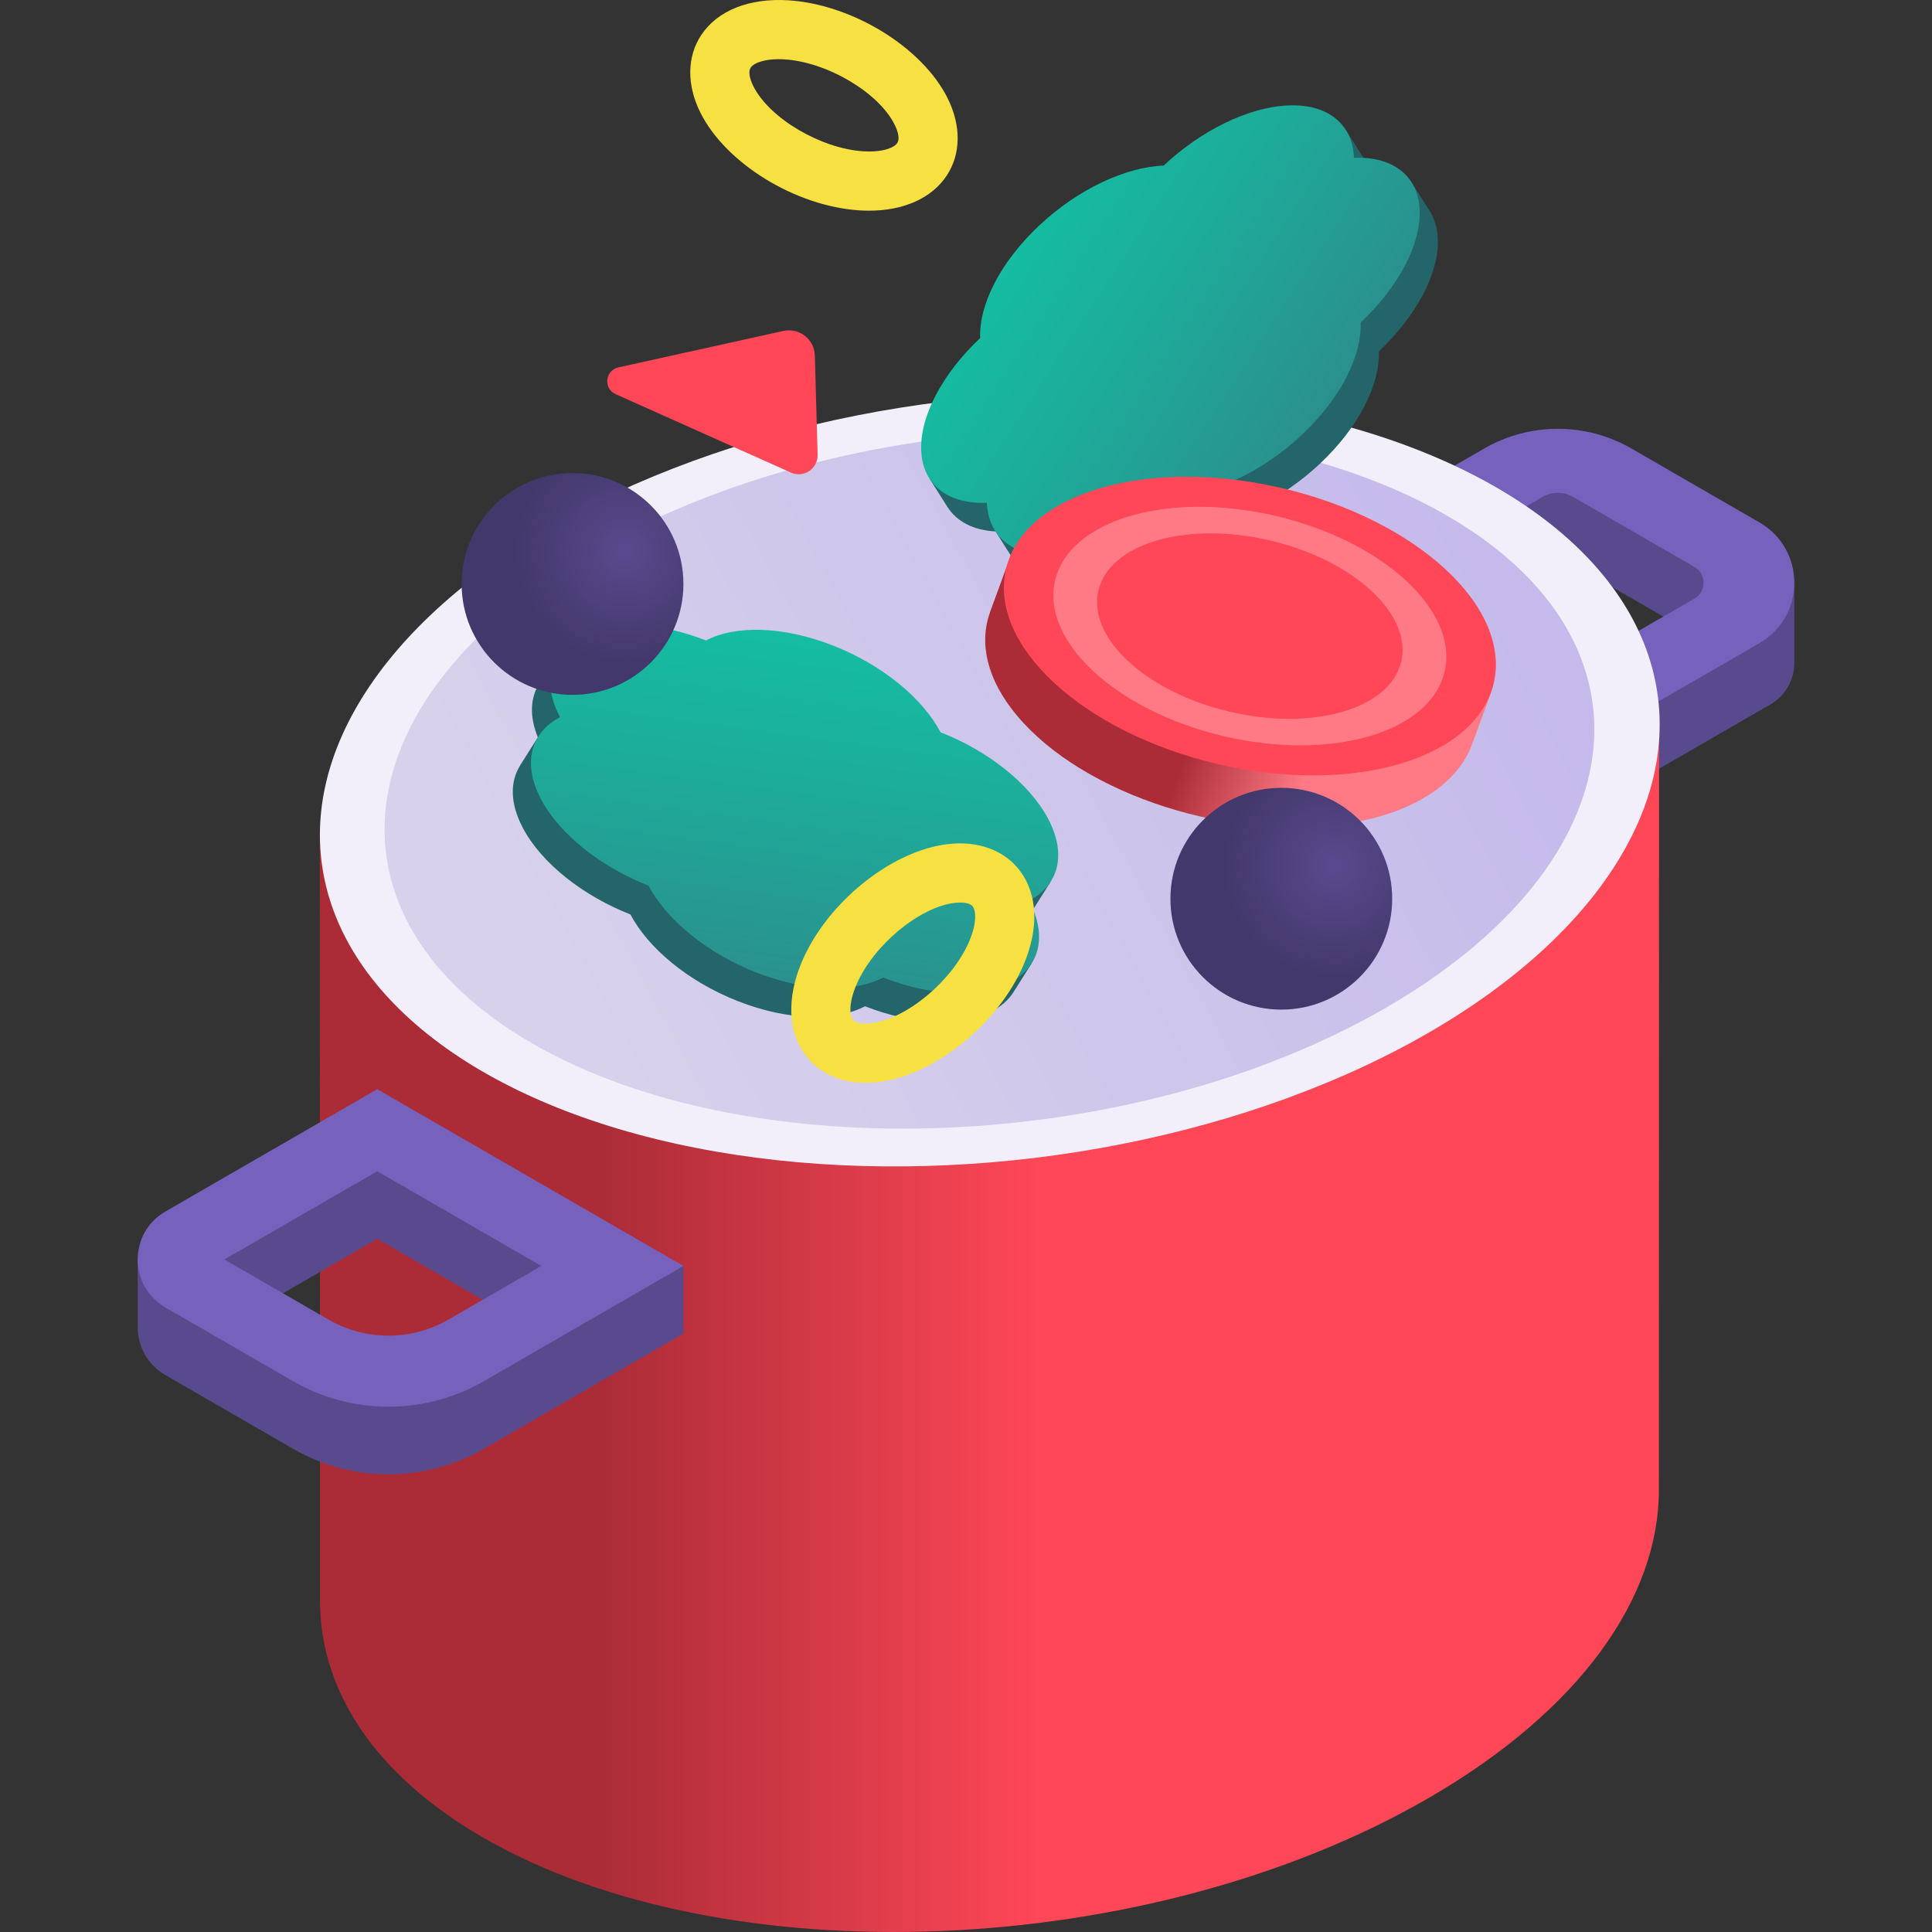
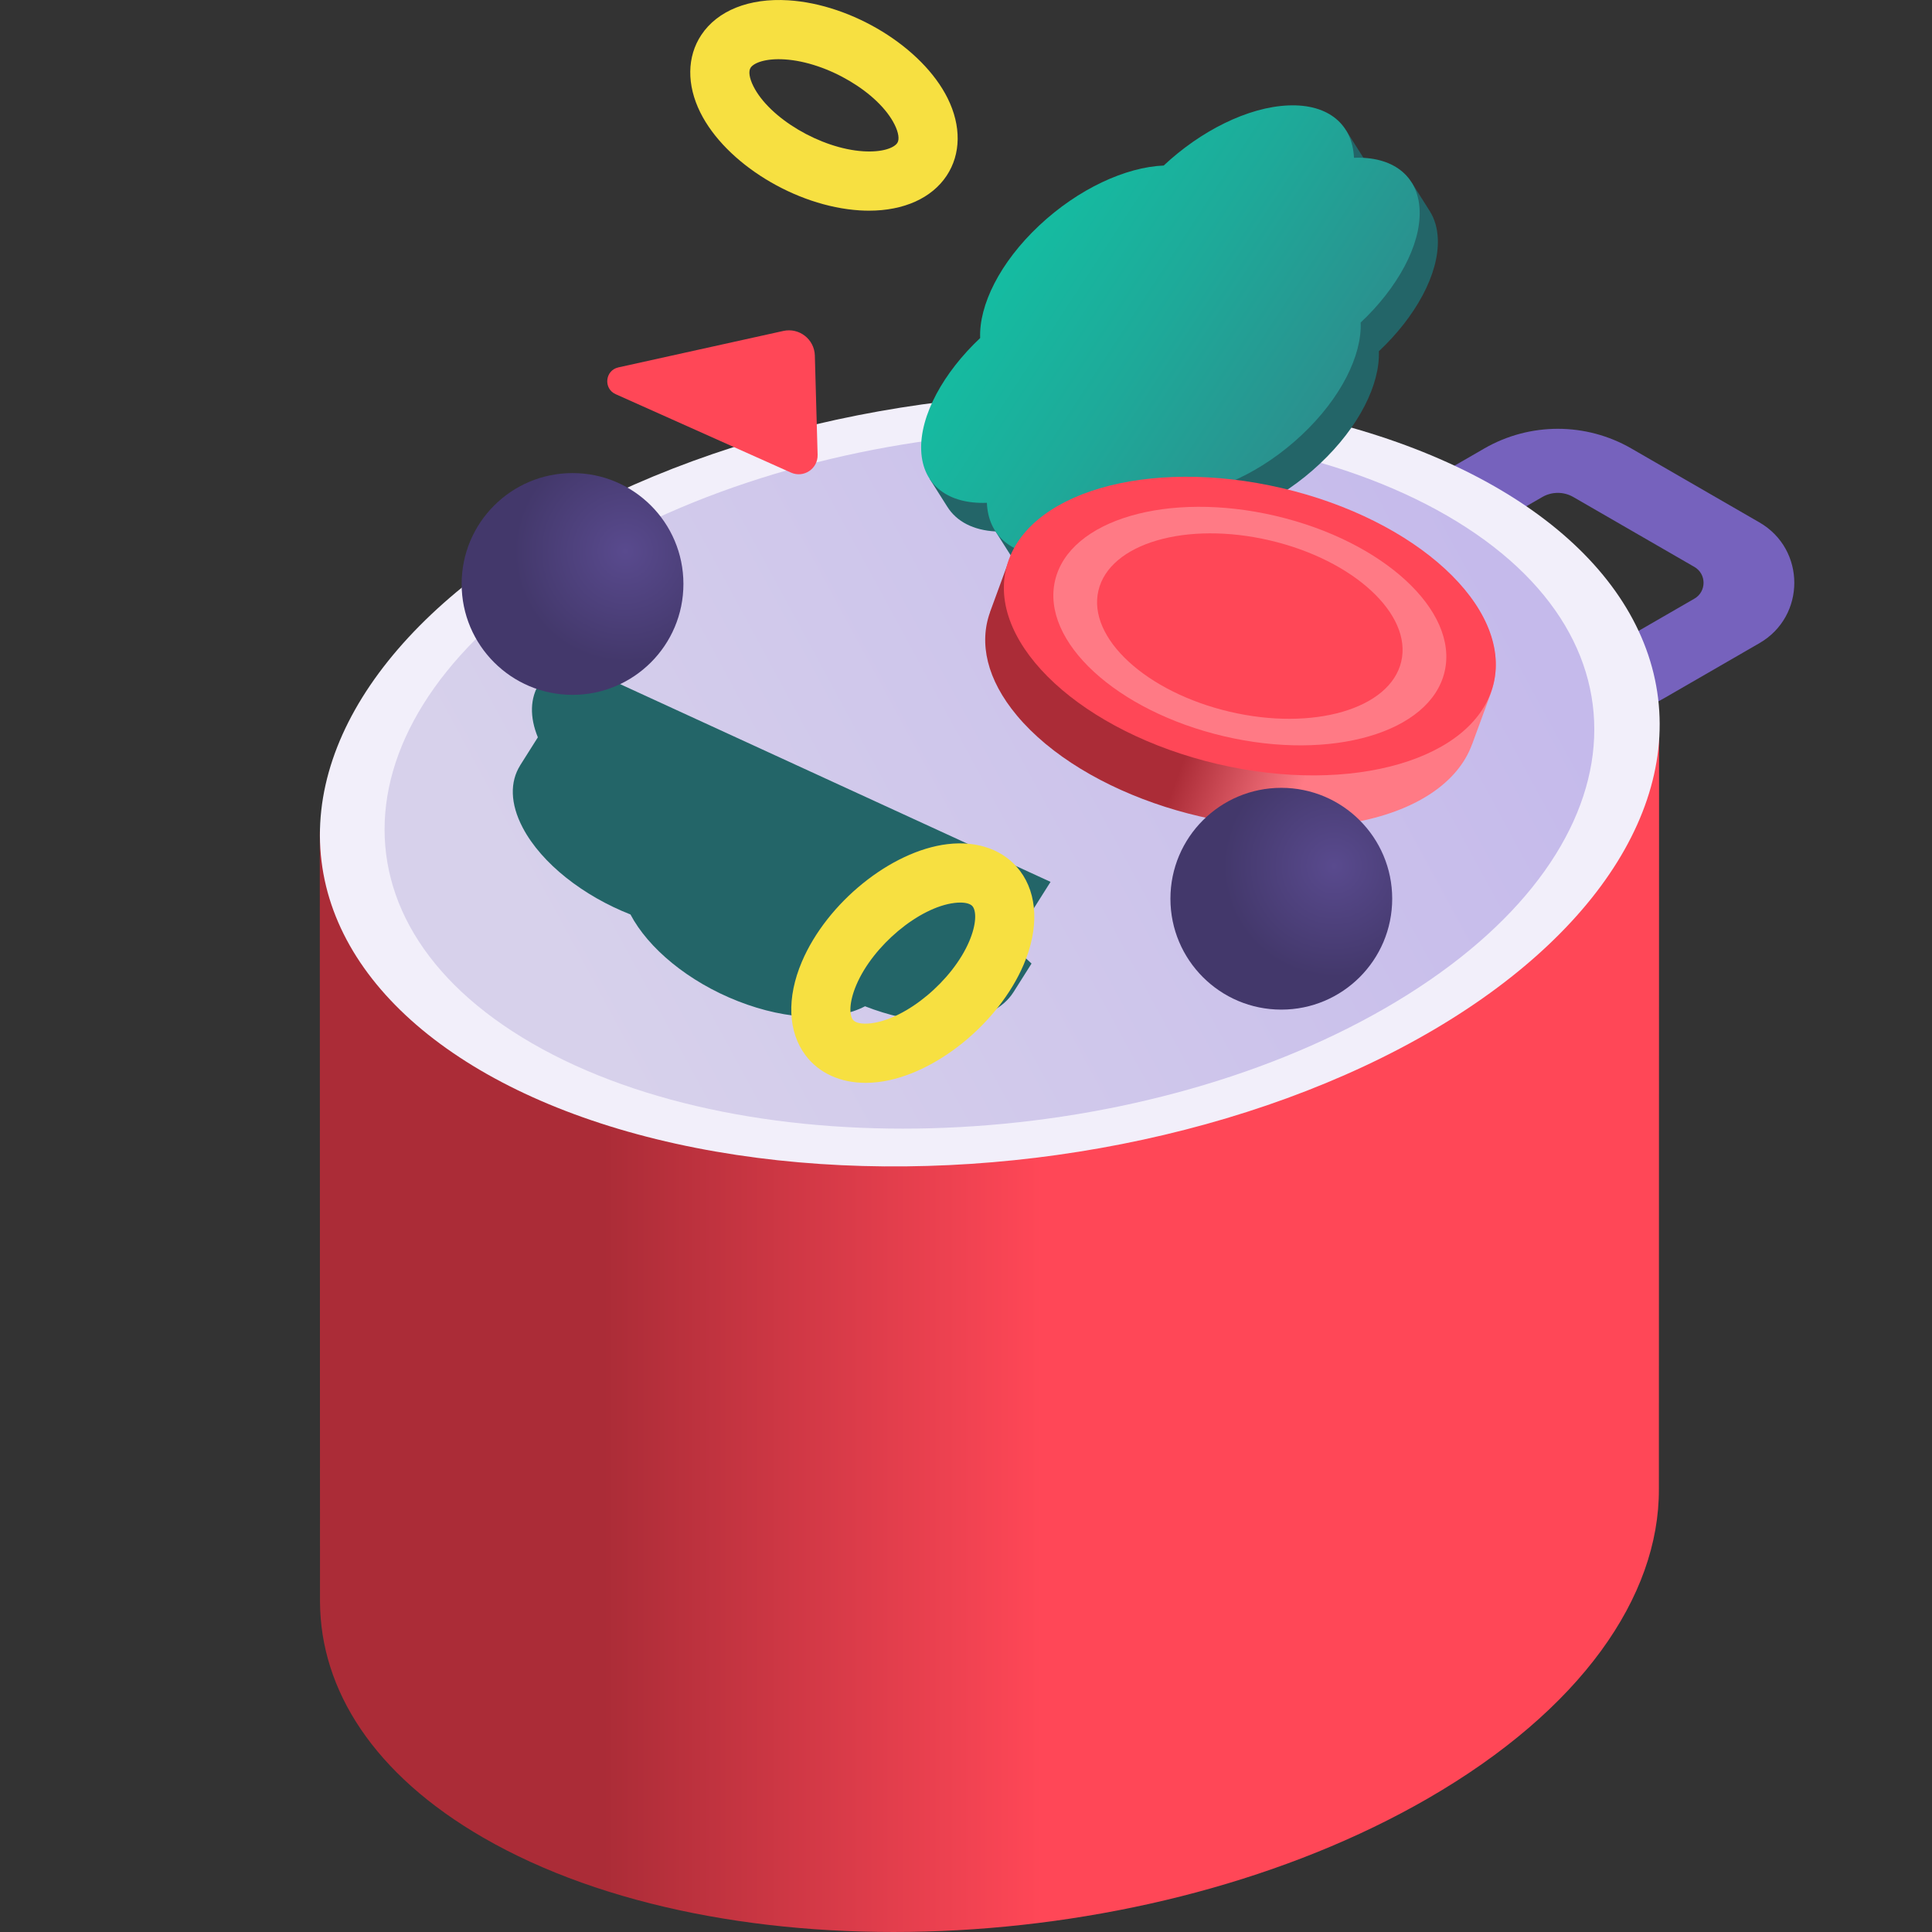
<svg xmlns="http://www.w3.org/2000/svg" xmlns:xlink="http://www.w3.org/1999/xlink" id="Capa_1" enable-background="new 0 0 512 512" height="512" viewBox="0 0 512 512" width="512">
  <rect x="0" y="0" width="512" height="512" fill="#333333" stroke="none" />
  <linearGradient id="SVGID_1_" gradientUnits="userSpaceOnUse" x1="159.941" x2="276.056" y1="347.079" y2="347.079">
    <stop offset="0" stop-color="#ab2c37" />
    <stop offset="1" stop-color="#ff4757" />
  </linearGradient>
  <linearGradient id="SVGID_2_" gradientTransform="matrix(-1 0 0 1 1814.408 0)" gradientUnits="userSpaceOnUse" x1="1426.051" x2="1660.75" y1="138.138" y2="265.432">
    <stop offset="0" stop-color="#c5baeb" />
    <stop offset="1" stop-color="#d7d1eb" />
  </linearGradient>
  <linearGradient id="lg1">
    <stop offset="0" stop-color="#2f878a" />
    <stop offset=".35" stop-color="#1ea999" />
    <stop offset=".773" stop-color="#0dcca8" />
    <stop offset="1" stop-color="#06daae" />
  </linearGradient>
  <linearGradient id="SVGID_3_" gradientTransform="matrix(.999 -.041 -.536 1.023 -4183.439 438.596)" gradientUnits="userSpaceOnUse" x1="4485.039" x2="4258.819" xlink:href="#lg1" y1="-157.788" y2="-188.289" />
  <linearGradient id="SVGID_4_" gradientTransform="matrix(.465 .885 -1.154 -.046 -2214.02 -3153.24)" gradientUnits="userSpaceOnUse" x1="3853.069" x2="3626.82" xlink:href="#lg1" y1="-568.529" y2="-599.034" />
  <linearGradient id="SVGID_5_" gradientTransform="matrix(.939 .344 -.344 .939 49.401 123.557)" gradientUnits="userSpaceOnUse" x1="274.817" x2="306.927" y1="-49.865" y2="-49.865">
    <stop offset="0" stop-color="#ab2c37" />
    <stop offset="1" stop-color="#ff7a85" />
  </linearGradient>
  <linearGradient id="lg2">
    <stop offset="0" stop-color="#594a8e" />
    <stop offset="1" stop-color="#43386b" />
  </linearGradient>
  <radialGradient id="SVGID_6_" cx="165.71" cy="146.087" gradientUnits="userSpaceOnUse" r="29.387" xlink:href="#lg2" />
  <radialGradient id="SVGID_7_" cx="353.544" cy="229.502" gradientUnits="userSpaceOnUse" r="29.387" xlink:href="#lg2" />
  <g>
    <g>
-       <path d="m475.509 153.578-62.669-28.06-54.07 31.217-9.414-4.003v17.916c0 4.945 2.447 9.89 7.341 12.716l33.819 19.526c7.826 4.518 16.561 6.778 25.295 6.778 8.735 0 17.469-2.26 25.295-6.778l28.036-16.187c3.94-2.275 6.367-6.478 6.367-11.027zm-62.669-6.317 40.625 23.455-31.797 12.768-41.211-17.526z" fill="#594a8e" />
      <path d="m416.955 131.721 32.073 18.517c3.24 1.87 3.24 6.547 0 8.417l-17.338 10.01c-4.822 2.784-10.313 4.255-15.88 4.255-5.568 0-11.059-1.471-15.88-4.256l-27.599-15.934 36.393-21.011c2.547-1.468 5.685-1.468 8.231.002zm-60.258 8.295c-9.789 5.652-9.789 19.78 0 25.432l33.819 19.525c7.826 4.518 16.561 6.778 25.295 6.778 8.735 0 17.469-2.26 25.295-6.778l25.168-14.531c12.313-7.109 12.313-24.881 0-31.99l-33.93-19.589c-12.069-6.968-26.94-6.968-39.009 0z" fill="#7662bd" />
      <g>
        <path d="m439.621 191.648c-.091-23.443-354.382.543-354.818 28.675l-.051.004v14.058l.051 190.1c.107 23.43 14.305 45.788 43.264 62.507 64.16 37.043 176.232 32.398 250.318-10.376 40.629-23.458 61.347-53.507 61.236-81.976l.046-190.108v-12.888z" fill="url(#SVGID_1_)" />
        <ellipse cx="262.212" cy="206.555" fill="#f2effa" rx="178.353" ry="100.902" transform="matrix(.993 -.121 .121 .993 -23.064 33.241)" />
        <path d="m367.147 267.14c-66.92 38.636-168.15 42.832-226.104 9.372s-50.686-91.905 16.234-130.541 168.15-42.832 226.104-9.373c57.954 33.46 50.686 91.905-16.234 130.542z" fill="url(#SVGID_2_)" />
      </g>
-       <path d="m99.975 306.564-63.484 27.214v17.916c0 4.945 2.447 9.89 7.341 12.716l33.819 19.526c7.826 4.518 16.561 6.778 25.295 6.778 8.735 0 17.469-2.26 25.295-6.778l52.873-30.526v-17.916zm0 21.743 40.624 23.455-31.797 12.768-41.211-17.526z" fill="#594a8e" />
-       <path d="m99.975 310.391 43.479 25.102-24.628 14.219c-4.822 2.784-10.313 4.255-15.88 4.255-5.568 0-11.059-1.471-15.88-4.255l-27.599-15.934zm0-21.743-56.143 32.414c-9.788 5.651-9.788 19.78 0 25.432l33.819 19.525c7.826 4.518 16.561 6.778 25.295 6.778 8.735 0 17.469-2.26 25.295-6.778l52.873-30.526z" fill="#7662bd" />
    </g>
    <g>
      <path d="m378.891 55.923c-.021-.033-.041-.066-.062-.098l-4.719-7.456s-11.291-4.108-12.529-6.142v-.004l-4.864-7.685-110.351 92.355 4.665 7.37.003.001c2.482 4.002 7.013 6.265 12.799 6.576l4.54 7.174c.003.005.007.01.01.016l.156.247.008-.006c2.736 4.296 7.935 6.758 15.199 6.463 10.775-.439 23.319-6.817 33.022-15.927 10.056-.418 22.627-6.15 33.023-15.92 10.395-9.77 15.963-21.085 15.619-29.795 9.692-9.118 16.007-20.464 15.627-29.795-.116-2.855-.853-5.297-2.103-7.302l.002-.001z" fill="#236568" />
      <path d="m376.219 55.683c-.38-9.331-7.356-14.268-17.404-13.868-.364-8.7-6.621-14.314-17.396-13.875-10.775.438-23.319 6.817-33.022 15.927-10.057.418-22.628 6.15-33.023 15.92s-15.963 21.085-15.619 29.795c-9.692 9.118-16.007 20.464-15.627 29.795s7.357 14.268 17.404 13.868c.364 8.7 6.621 14.314 17.396 13.875 10.775-.438 23.319-6.817 33.022-15.927 10.057-.418 22.627-6.15 33.022-15.92s15.963-21.085 15.619-29.795c9.693-9.118 16.007-20.463 15.628-29.795z" fill="url(#SVGID_3_)" />
    </g>
    <g>
      <path d="m268.596 262.907c.021-.033.042-.065.062-.098l4.711-7.461-3.21-2.968c-.416-1.959-1.163-3.987-2.241-6.042 2.423-1.277 4.318-2.952 5.624-4.942l.004-.002 4.856-7.69-130.76-60.072-4.657 7.375v.004c-2.551 3.958-2.651 9.023-.45 14.383l-4.533 7.179c-.003.005-.007.01-.01.016l-.156.247.009.004c-2.707 4.314-2.701 10.067.681 16.501 5.017 9.545 16.16 18.141 28.551 22.999 4.691 8.905 15.261 17.802 28.545 23.002s25.894 5.376 33.614 1.33c12.394 4.844 25.351 5.682 33.618 1.337 2.53-1.33 4.419-3.042 5.694-5.032l.002.001z" fill="#236568" />
-       <path d="m267.666 260.39c8.267-4.345 9.734-12.765 5.063-21.67 7.703-4.061 10.09-12.12 5.073-21.666-5.017-9.545-16.16-18.142-28.551-22.999-4.691-8.905-15.261-17.802-28.545-23.002s-25.894-5.376-33.614-1.329c-12.394-4.845-25.351-5.682-33.618-1.337-8.266 4.345-9.733 12.765-5.063 21.67-7.703 4.061-10.09 12.12-5.073 21.666 5.018 9.545 16.16 18.141 28.551 22.999 4.691 8.905 15.261 17.802 28.545 23.003 13.284 5.2 25.894 5.376 33.614 1.329 12.395 4.844 25.352 5.682 33.618 1.336z" fill="url(#SVGID_4_)" />
    </g>
    <g>
      <path d="m395.107 183.62c2.971-8.198.879-17.83-7.096-27.383-17.66-21.155-57.39-33.889-88.741-28.443-16.965 2.947-27.984 10.618-31.74 20.386l-.018-.005-5.156 14.054.018.005c-2.964 8.195-.87 17.822 7.1 27.37 17.66 21.155 57.39 33.889 88.741 28.443 17.193-2.987 28.277-10.826 31.885-20.782l.016.005 5.006-13.645z" fill="url(#SVGID_5_)" />
      <ellipse cx="331.246" cy="166.1" fill="#ff4757" rx="37.531" ry="66.34" transform="matrix(.228 -.974 .974 .228 93.914 450.681)" />
      <ellipse cx="331.246" cy="166.1" fill="#ff7a85" rx="29.981" ry="52.994" transform="matrix(.228 -.974 .974 .228 93.914 450.681)" />
      <ellipse cx="331.246" cy="166.1" fill="#ff4757" rx="23.308" ry="41.199" transform="matrix(.228 -.974 .974 .228 93.913 450.68)" />
    </g>
    <circle cx="151.727" cy="154.756" fill="url(#SVGID_6_)" r="29.387" />
    <circle cx="339.561" cy="238.171" fill="url(#SVGID_7_)" r="29.387" />
    <g>
      <path d="m230.304 55.832c-.818 0-1.648-.026-2.492-.079h-.001c-16.973-1.061-35.519-12.461-42.224-25.954-3.637-7.319-3.542-14.801.26-20.529 4.306-6.487 12.71-9.836 23.059-9.19 16.974 1.061 35.52 12.461 42.225 25.954 3.637 7.319 3.542 14.801-.261 20.53-3.954 5.956-11.366 9.268-20.566 9.268zm-1.515-15.74c5.011.31 8.129-.883 9.007-2.207.609-.918.341-2.738-.718-4.868-4.222-8.496-17.844-16.569-29.152-17.276-4.993-.313-8.128.884-9.007 2.208-.609.918-.341 2.738.718 4.868 4.223 8.495 17.846 16.568 29.152 17.275z" fill="#f7e041" />
    </g>
    <g>
      <path d="m229.406 286.966c-6.683 0-12.372-2.573-15.926-7.297-4.68-6.223-5.035-15.263-.975-24.804 6.657-15.647 23.59-29.333 38.547-31.156 8.113-.992 15.136 1.596 19.268 7.09 4.68 6.223 5.035 15.263.975 24.804-6.657 15.647-23.59 29.333-38.547 31.156-1.137.139-2.253.207-3.342.207zm25.072-47.778c-.475 0-.987.032-1.528.098-9.419 1.148-21.572 11.299-26.006 21.723-1.963 4.613-1.878 7.958-.923 9.228.662.88 2.465 1.233 4.829.946 9.419-1.148 21.572-11.299 26.006-21.723l.001-.001c1.962-4.612 1.877-7.957.922-9.227-.511-.679-1.701-1.044-3.301-1.044z" fill="#f7e041" />
    </g>
    <path d="m216.677 120.528-.734-26.308c-.12-4.312-4.138-7.448-8.35-6.517l-43.716 9.66c-3.536.781-4.029 5.62-.723 7.098l46.467 20.782c3.371 1.508 7.159-1.024 7.056-4.715z" fill="#ff4757" />
  </g>
</svg>